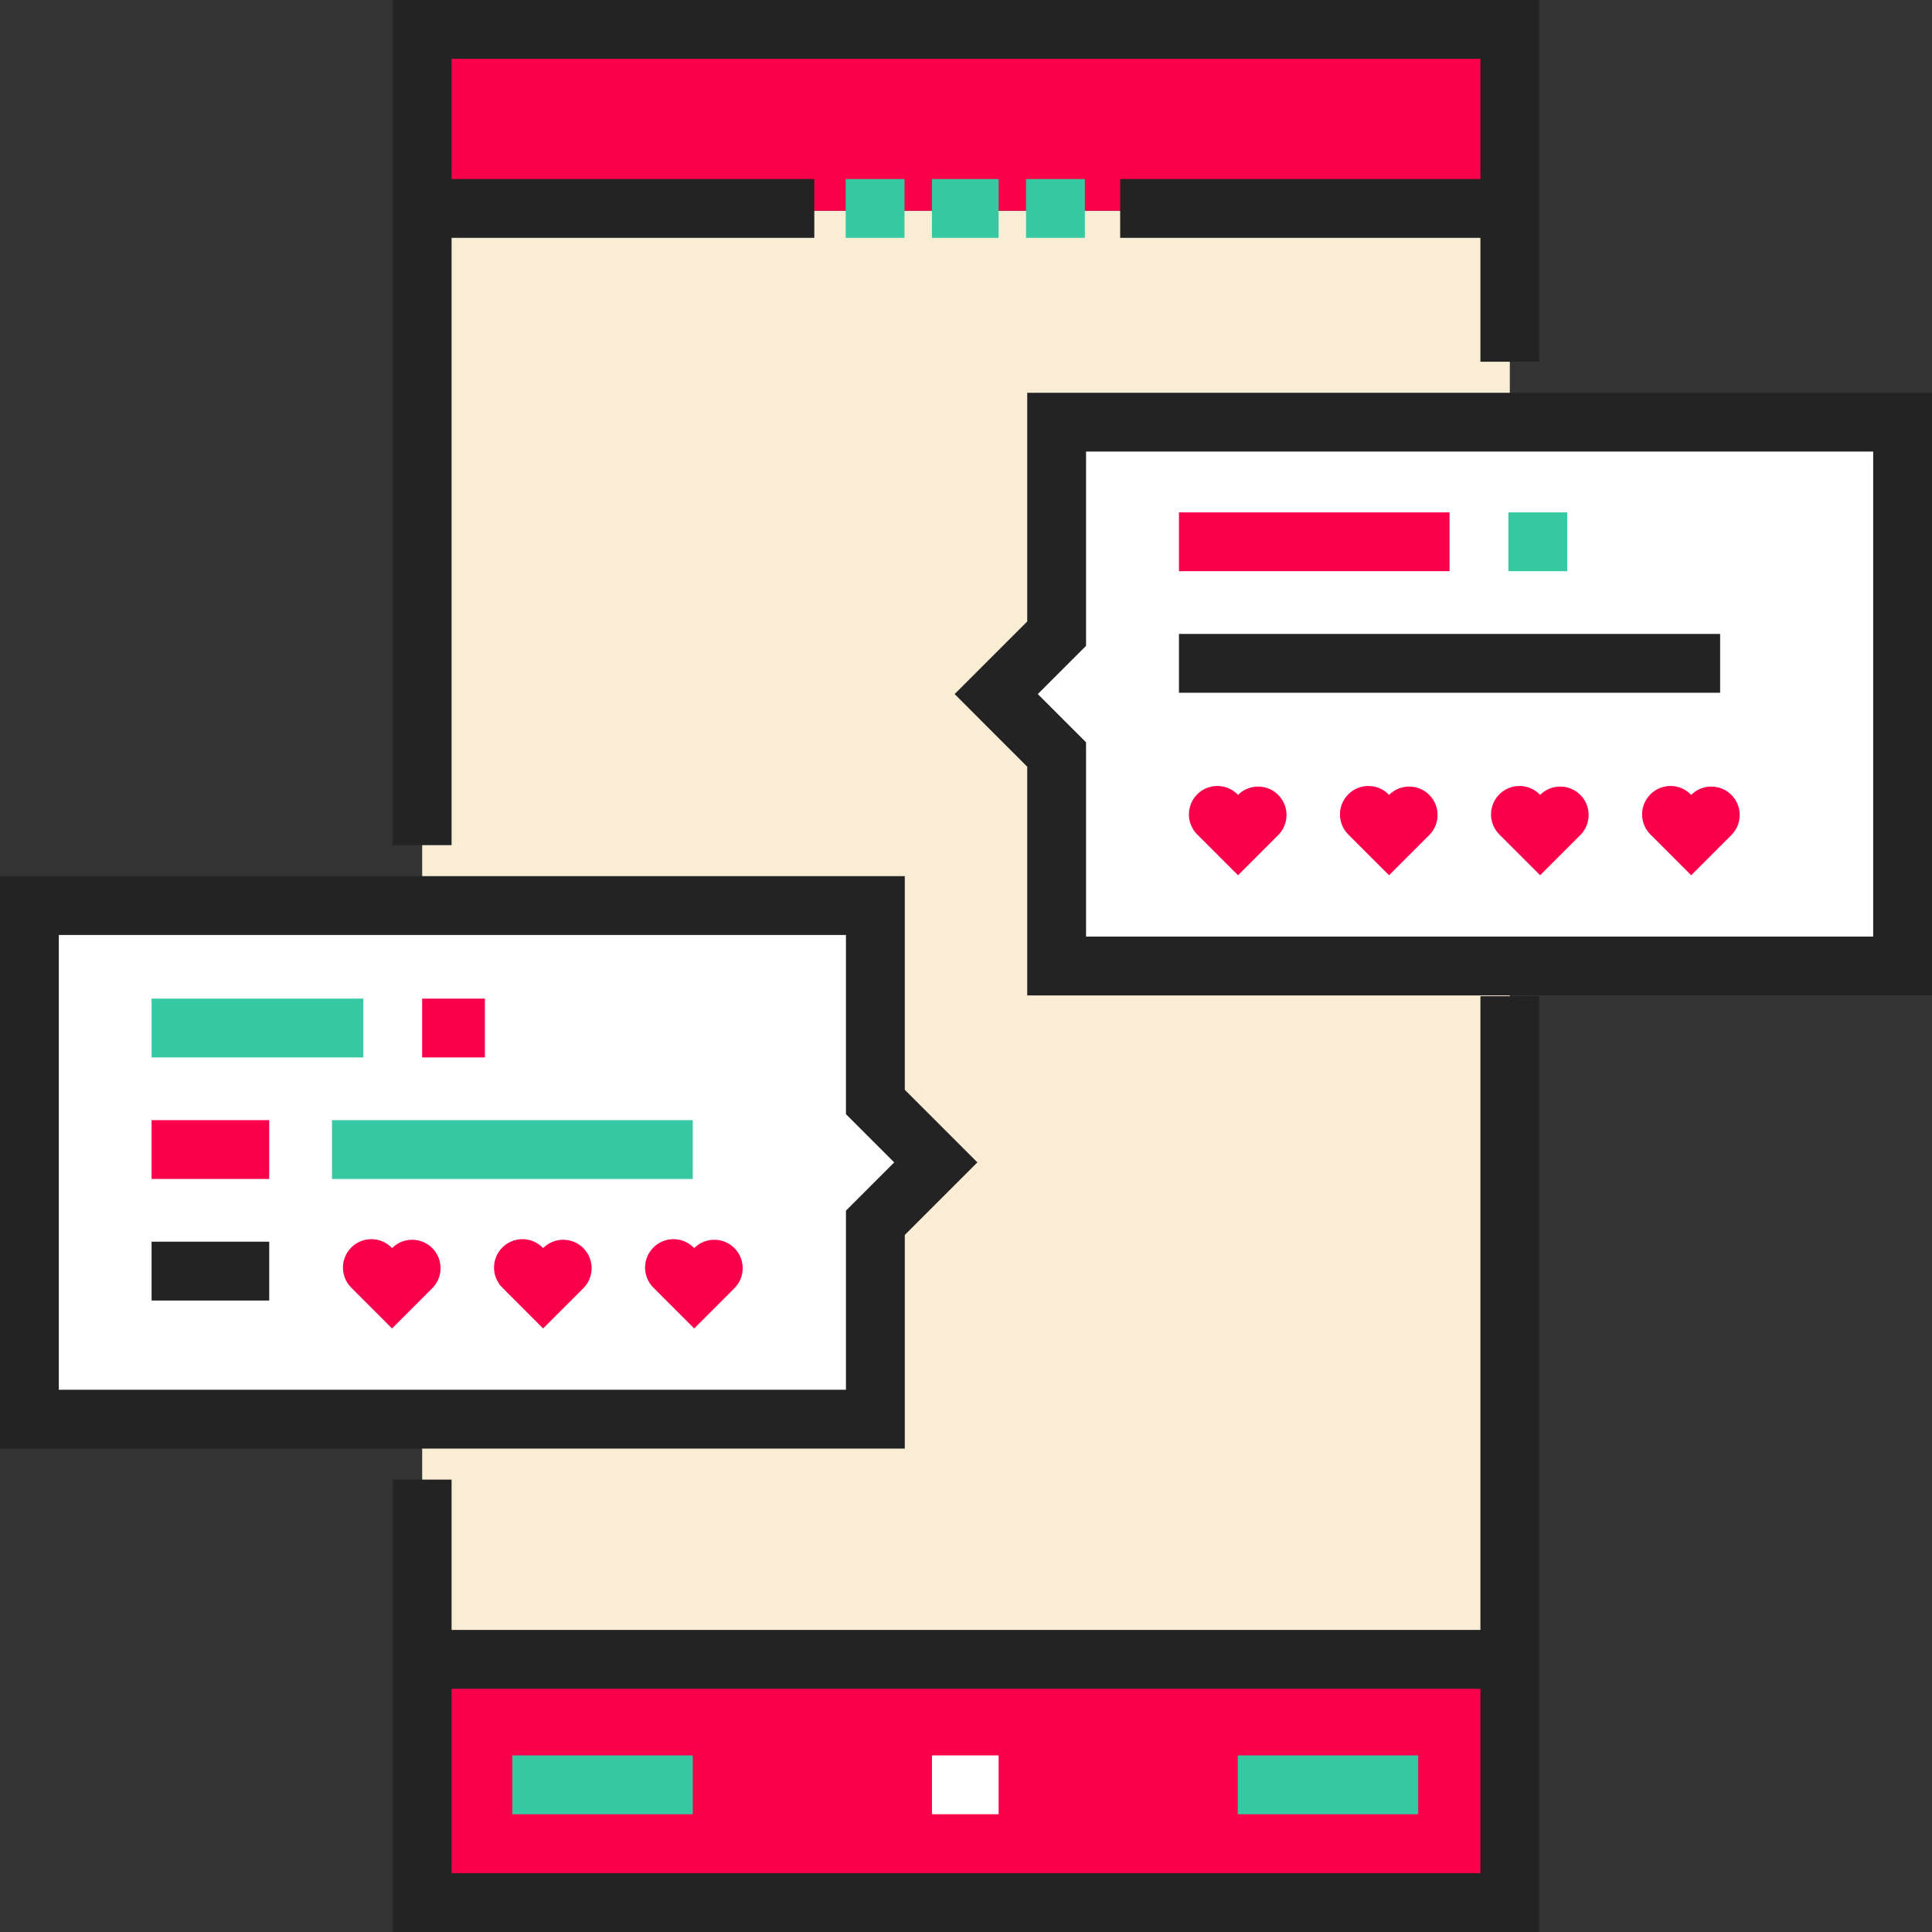
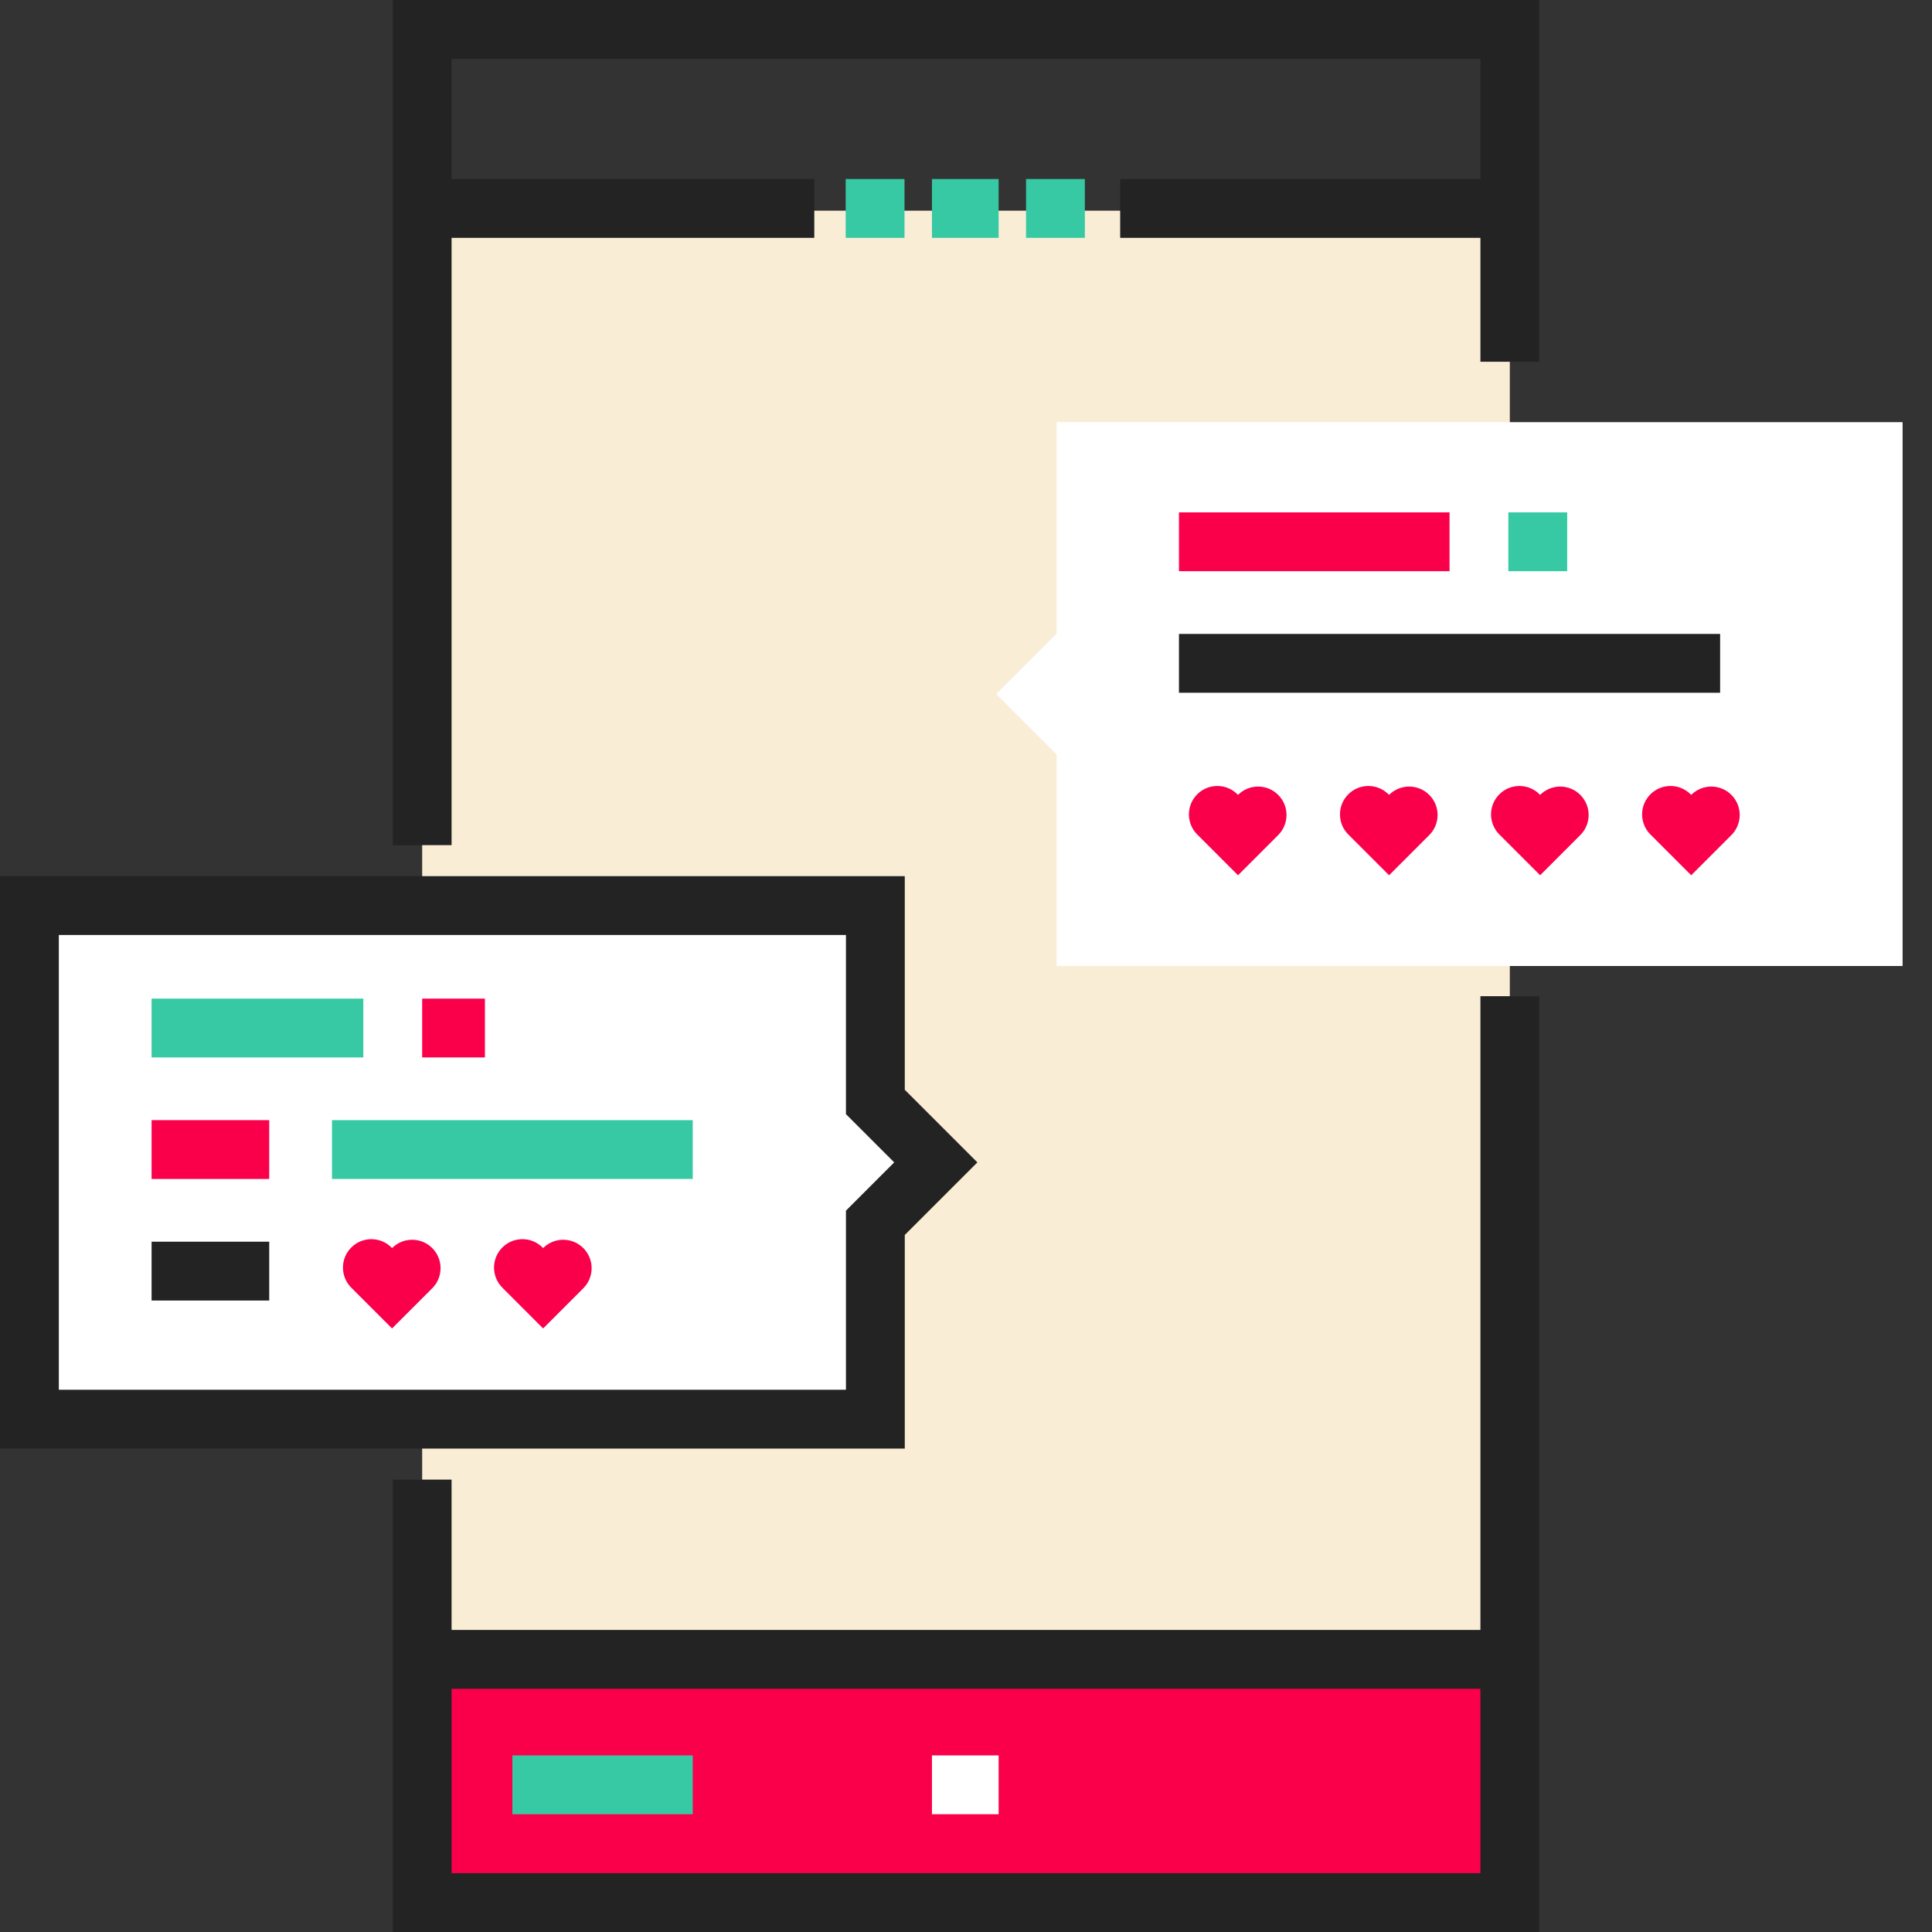
<svg xmlns="http://www.w3.org/2000/svg" version="1.1" id="Layer_1" viewBox="0 0 512 512" xml:space="preserve">
  <rect x="0" y="0" width="512" height="512" fill="#333333" stroke="none" />
  <rect x="111.881" y="55.834" style="fill:#FAEDD6;" width="288.235" height="384.32" />
  <g>
    <polygon style="fill:#FFFFFF;" points="280.02,255.999 504.206,255.999 504.206,111.88 280.02,111.88 280.02,167.927    264.007,183.94 280.02,199.953  " />
    <polygon style="fill:#FFFFFF;" points="231.98,376.1 7.794,376.1 7.794,239.986 231.98,239.986 231.98,292.03 247.993,308.043    231.98,324.056  " />
  </g>
  <g>
-     <rect x="111.881" y="7.794" style="fill:#FA004B;" width="288.235" height="48.043" />
    <rect x="111.881" y="440.156" style="fill:#FA004B;" width="288.235" height="64.057" />
  </g>
  <g>
    <rect x="246.978" y="47.445" style="fill:#36C9A3;" width="17.667" height="15.588" />
    <rect x="271.909" y="47.445" style="fill:#36C9A3;" width="15.588" height="15.588" />
    <rect x="224.116" y="47.445" style="fill:#36C9A3;" width="15.588" height="15.588" />
  </g>
  <g>
    <polygon style="fill:#232323;" points="104.086,0 104.086,223.971 119.674,223.971 119.674,63.033 215.797,63.033 215.797,47.445    119.674,47.445 119.674,15.588 392.326,15.588 392.326,47.445 296.855,47.445 296.855,63.033 392.326,63.033 392.326,95.867    407.914,95.867 407.914,0  " />
    <path style="fill:#232323;" d="M392.326,431.952H119.674v-39.839h-15.588V512h303.828V264.007h-15.588V431.952z M119.674,496.412   V447.54h272.652v48.872L119.674,496.412L119.674,496.412z" />
  </g>
  <g>
    <rect x="135.783" y="465.201" style="fill:#36C9A3;" width="47.804" height="15.588" />
-     <rect x="328.026" y="465.201" style="fill:#36C9A3;" width="47.804" height="15.588" />
  </g>
  <rect x="246.978" y="465.201" style="fill:#FFFFFF;" width="17.667" height="15.588" />
  <g>
-     <path style="fill:#232323;" d="M512,263.794H272.226v-60.612l-19.241-19.242l19.241-19.242v-60.612H512V263.794z M287.814,248.205   h208.598V119.674H287.814v51.48l-12.784,12.785l12.784,12.785L287.814,248.205L287.814,248.205z" />
    <path style="fill:#232323;" d="M239.774,383.893H0v-151.7h239.774v56.61l19.242,19.242l-19.242,19.242V383.893z M15.588,368.305   h208.598v-47.477l12.785-12.785l-12.785-12.785v-47.478H15.588V368.305z" />
  </g>
  <g>
    <rect x="312.438" y="135.783" style="fill:#FA004B;" width="71.705" height="15.588" />
    <path style="fill:#FA004B;" d="M317.279,210.497c2.941-2.941,7.709-2.941,10.65,0l0.157,0.157c2.941-2.941,7.709-2.941,10.65,0   c2.941,2.941,2.941,7.709,0,10.65l-10.65,10.65l-10.807-10.807C314.339,218.206,314.339,213.438,317.279,210.497z" />
    <path style="fill:#FA004B;" d="M93.093,330.596c2.941-2.941,7.709-2.941,10.65,0l0.157,0.157c2.941-2.941,7.709-2.941,10.65,0   c2.941,2.941,2.941,7.709,0,10.65l-10.65,10.651l-10.807-10.807C90.152,338.306,90.152,333.537,93.093,330.596z" />
    <path style="fill:#FA004B;" d="M133.127,330.596c2.941-2.941,7.709-2.941,10.65,0l0.157,0.157c2.941-2.941,7.709-2.941,10.65,0   c2.941,2.941,2.941,7.709,0,10.65l-10.65,10.65l-10.807-10.807C130.186,338.306,130.186,333.537,133.127,330.596z" />
-     <path style="fill:#FA004B;" d="M173.16,330.596c2.941-2.941,7.709-2.941,10.65,0l0.157,0.157c2.941-2.941,7.709-2.941,10.65,0   c2.941,2.941,2.941,7.709,0,10.65l-10.65,10.65l-10.807-10.807C170.219,338.306,170.219,333.537,173.16,330.596z" />
    <path style="fill:#FA004B;" d="M357.313,210.497c2.941-2.941,7.709-2.941,10.65,0l0.157,0.157c2.941-2.941,7.709-2.941,10.65,0   c2.941,2.941,2.941,7.709,0,10.65l-10.65,10.65l-10.807-10.807C354.372,218.206,354.372,213.438,357.313,210.497z" />
    <path style="fill:#FA004B;" d="M397.345,210.497c2.941-2.941,7.709-2.941,10.65,0l0.157,0.157c2.941-2.941,7.709-2.941,10.65,0   c2.941,2.941,2.941,7.709,0,10.65l-10.65,10.65l-10.807-10.807C394.404,218.206,394.404,213.438,397.345,210.497z" />
    <path style="fill:#FA004B;" d="M437.379,210.497c2.941-2.941,7.709-2.941,10.65,0l0.157,0.157c2.941-2.941,7.709-2.941,10.65,0   c2.941,2.941,2.941,7.709,0,10.65l-10.65,10.65l-10.807-10.807C434.438,218.206,434.438,213.438,437.379,210.497z" />
  </g>
  <rect x="399.731" y="135.783" style="fill:#36C9A3;" width="15.588" height="15.588" />
  <rect x="312.438" y="167.998" style="fill:#232323;" width="143.411" height="15.588" />
  <rect x="40.171" y="264.645" style="fill:#36C9A3;" width="56.117" height="15.588" />
  <g>
    <rect x="111.881" y="264.645" style="fill:#FA004B;" width="16.627" height="15.588" />
    <rect x="40.171" y="296.85" style="fill:#FA004B;" width="31.176" height="15.588" />
  </g>
  <rect x="87.979" y="296.85" style="fill:#36C9A3;" width="95.607" height="15.588" />
  <rect x="40.171" y="329.065" style="fill:#232323;" width="31.176" height="15.588" />
</svg>